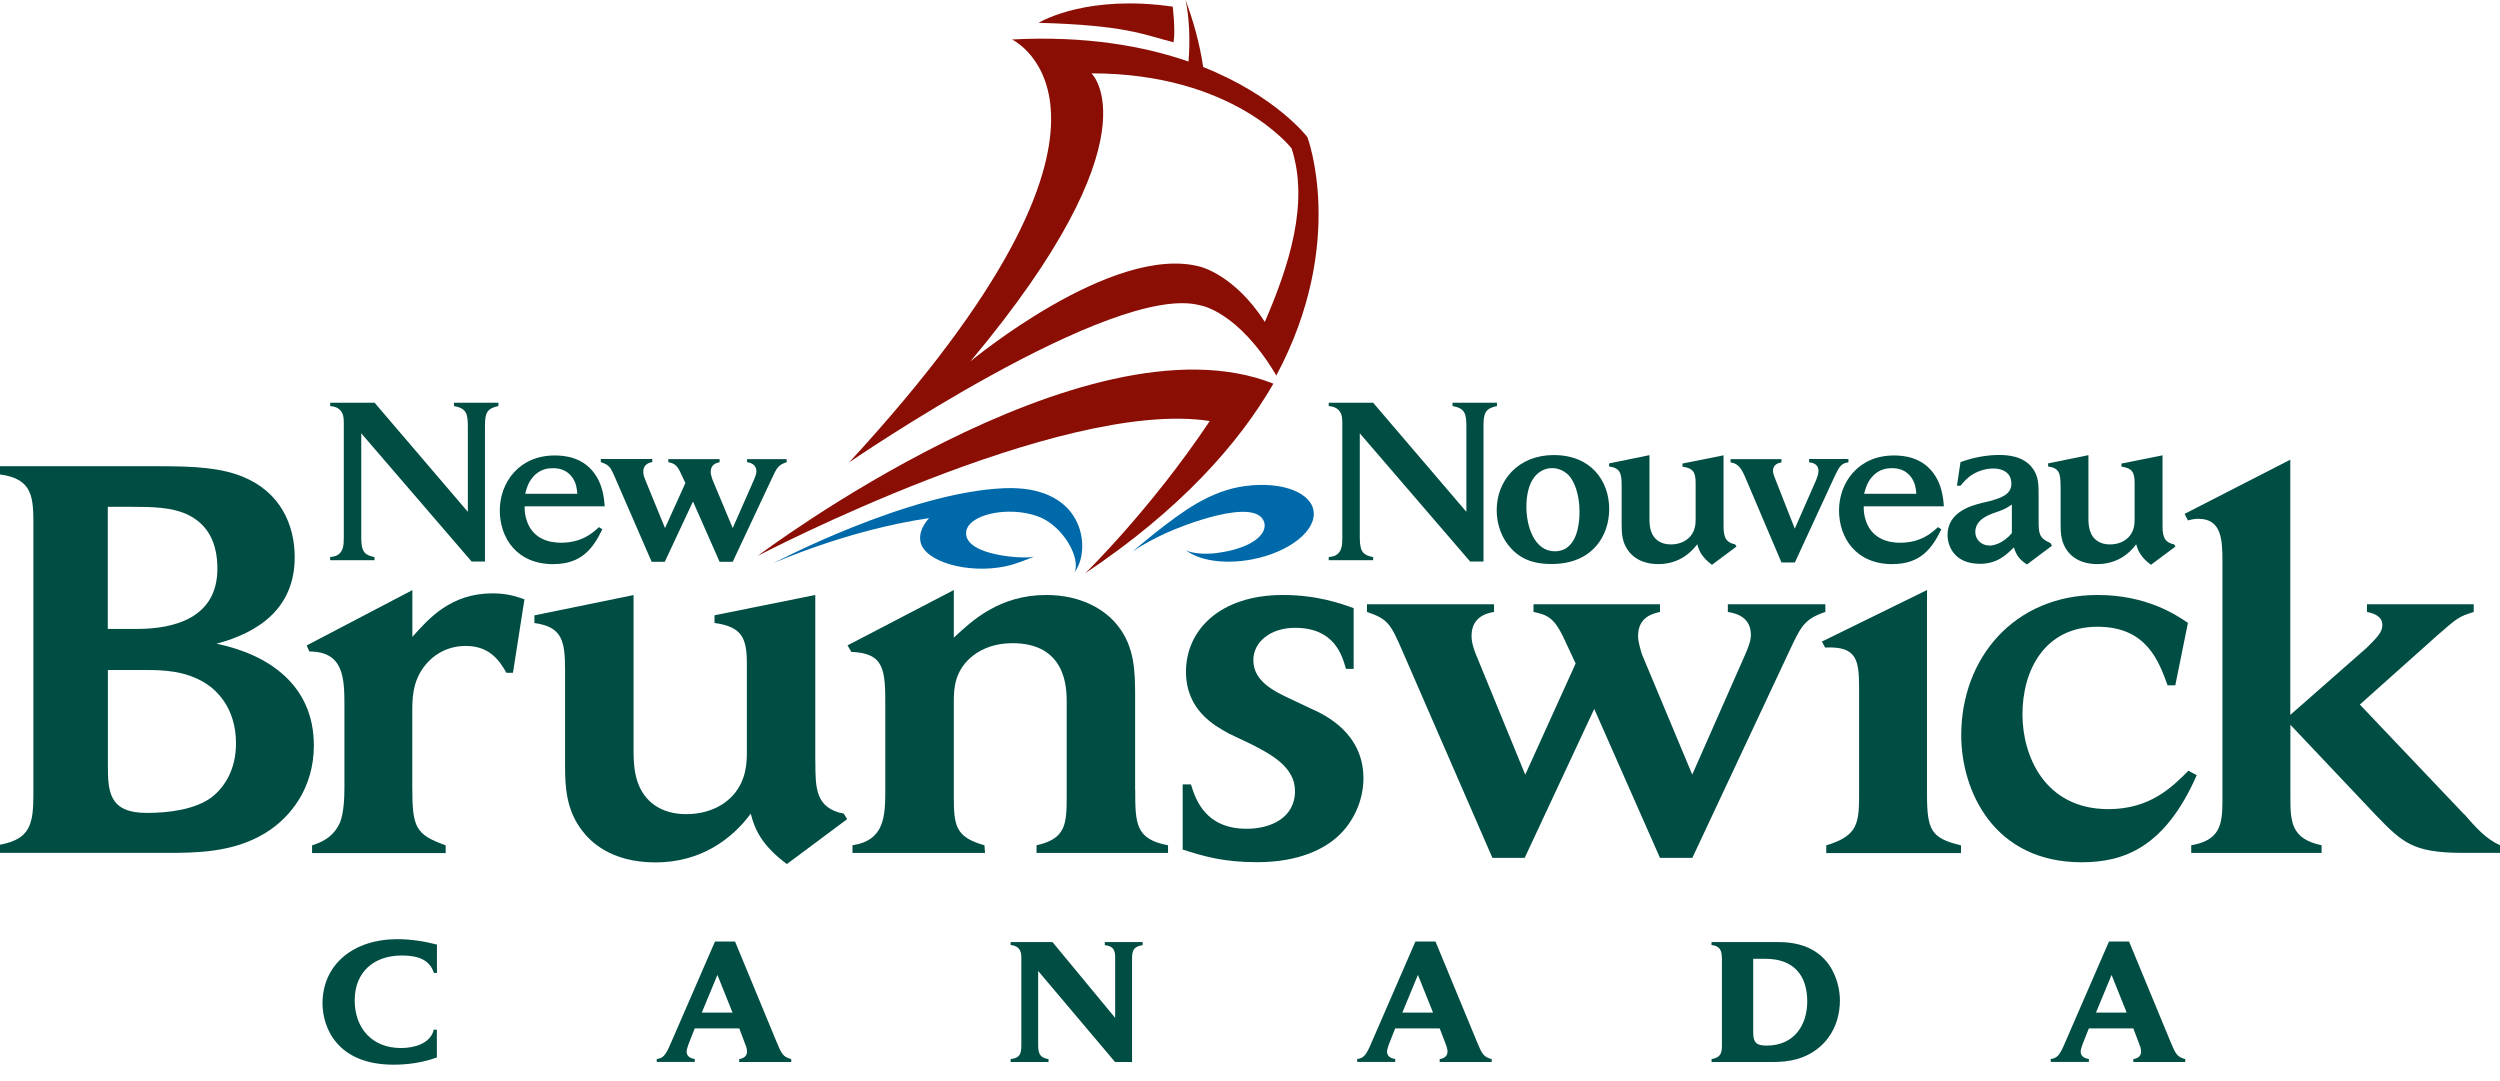
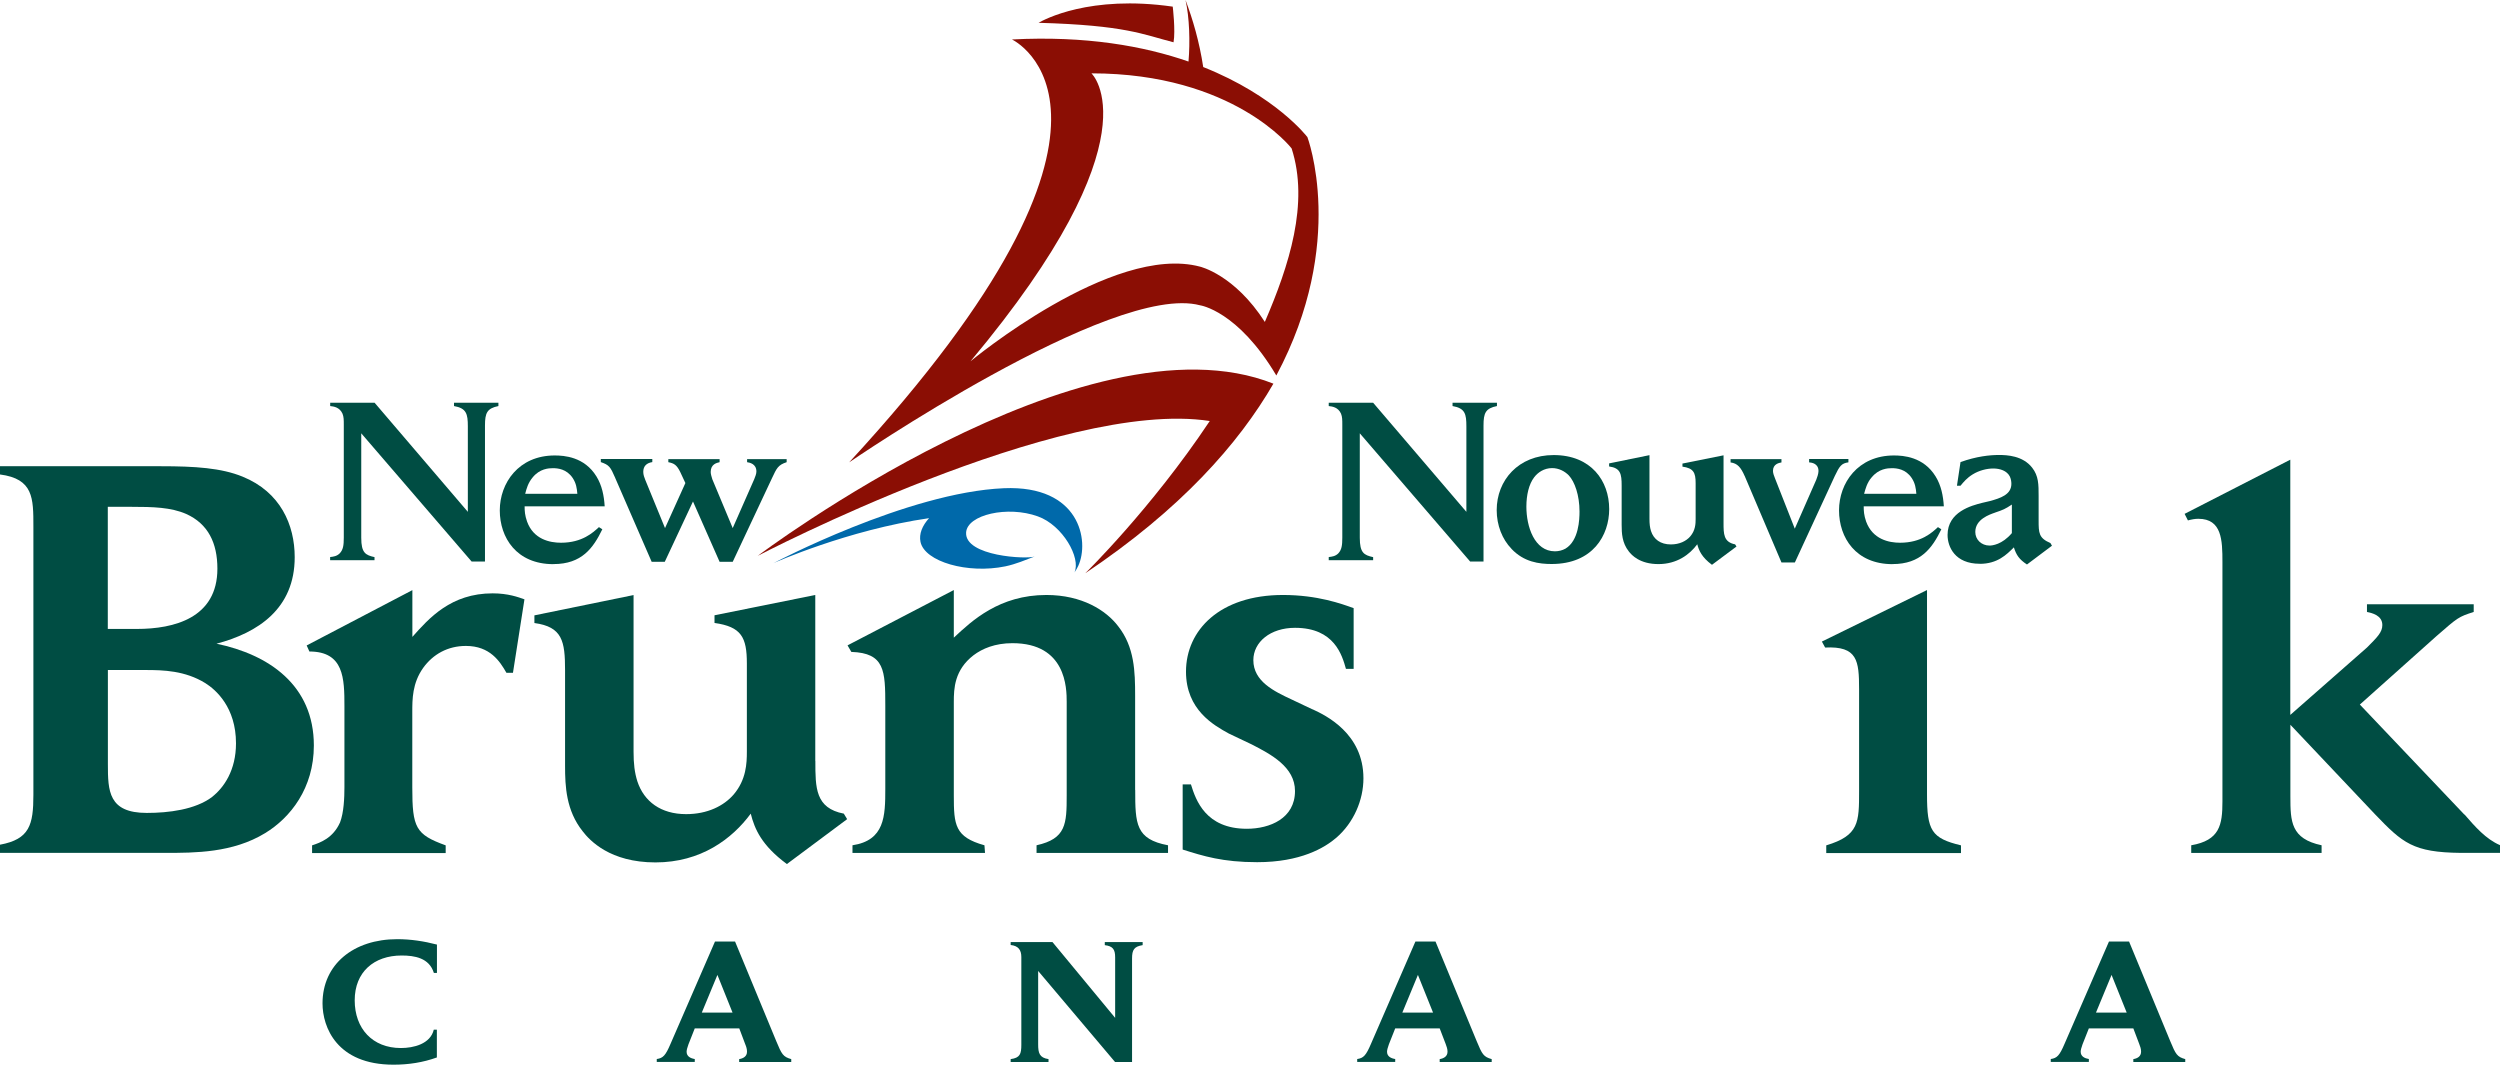
<svg xmlns="http://www.w3.org/2000/svg" width="118" height="51" viewBox="0 0 118 51" fill="none">
  <g clip-path="url(#clip0_2276_6467)">
    <path d="M82.348 22.464L84.085 26.548H84.718L86.604 22.464C86.825 21.998 86.921 21.865 87.245 21.823V21.666H85.39V21.823C85.516 21.834 85.833 21.876 85.833 22.235C85.833 22.361 85.76 22.563 85.726 22.647L84.714 24.953L83.779 22.575C83.737 22.472 83.684 22.334 83.684 22.227C83.684 21.899 83.97 21.849 84.085 21.827V21.67H81.683V21.827C82.008 21.869 82.168 22.059 82.348 22.468V22.464Z" fill="#004D43" />
    <path d="M10.211 30.385C12.177 29.866 13.91 28.732 13.91 26.3C13.91 24.773 13.238 23.224 11.451 22.498C10.444 22.086 9.203 22.006 7.6 22.006H0V22.395C1.576 22.601 1.576 23.506 1.576 24.85V37.515C1.576 38.935 1.397 39.611 0 39.87V40.256H7.806C9.203 40.256 10.986 40.256 12.513 39.324C13.704 38.599 14.814 37.206 14.814 35.187C14.814 32.343 12.696 30.896 10.211 30.381V30.385ZM5.092 23.922H6.176C7.237 23.922 8.066 23.945 8.787 24.258C9.822 24.724 10.261 25.628 10.261 26.842C10.261 29.171 8.218 29.686 6.459 29.686H5.088V23.922H5.092ZM10.005 37.622C9.203 38.217 7.963 38.37 6.928 38.37C5.119 38.37 5.092 37.336 5.092 36.068V31.625H6.875C7.703 31.625 8.734 31.652 9.692 32.244C10.184 32.553 11.139 33.381 11.139 35.087C11.139 36.355 10.57 37.179 10.001 37.622H10.005Z" fill="#004D43" />
    <path d="M19.464 30.075V27.854L14.475 30.465L14.604 30.751C16.234 30.751 16.257 32.018 16.257 33.335V37.16C16.257 37.653 16.23 38.347 16.051 38.817C15.715 39.565 15.12 39.771 14.73 39.901V40.264H21.036V39.901C19.616 39.386 19.46 39.072 19.46 37.16V33.618C19.46 32.999 19.46 32.247 19.975 31.522C20.441 30.877 21.139 30.488 21.991 30.488C23.128 30.488 23.594 31.213 23.903 31.755H24.212L24.754 28.289C24.468 28.186 23.979 28.006 23.254 28.006C21.288 28.006 20.254 29.171 19.452 30.075H19.464Z" fill="#004D43" />
    <path d="M38.481 35.916V28.083L33.725 29.041V29.404C34.992 29.583 35.252 30.075 35.252 31.316V35.48C35.252 36.023 35.225 36.797 34.633 37.496C34.167 38.038 33.393 38.427 32.385 38.427C31.194 38.427 30.396 37.832 30.083 36.878C29.953 36.462 29.904 36.049 29.904 35.48V28.087L25.224 29.045V29.407C26.545 29.587 26.671 30.262 26.671 31.633V36.156C26.671 37.114 26.72 38.252 27.499 39.233C27.835 39.672 28.793 40.706 30.938 40.706C33.083 40.706 34.557 39.596 35.435 38.404C35.618 39.13 35.95 39.905 37.141 40.783L39.985 38.664L39.828 38.404C38.485 38.145 38.485 37.191 38.485 35.923L38.481 35.916Z" fill="#004D43" />
    <path d="M53.578 37.286V32.839C53.578 31.702 53.551 30.537 52.776 29.556C52.207 28.808 51.07 28.083 49.39 28.083C47.169 28.083 45.875 29.297 45.02 30.098V27.85L40.004 30.461L40.183 30.77C41.76 30.824 41.786 31.648 41.786 33.305V37.233C41.786 38.527 41.76 39.664 40.237 39.897V40.26H46.493L46.466 39.897C45.069 39.508 45.02 38.939 45.02 37.546V33.125C45.02 32.503 45.046 31.625 45.951 30.927C46.363 30.617 46.959 30.358 47.787 30.358C50.322 30.358 50.348 32.476 50.348 33.125V37.546C50.348 38.889 50.322 39.588 48.925 39.897V40.26H55.131V39.897C53.605 39.611 53.582 38.889 53.582 37.286H53.578Z" fill="#004D43" />
    <path d="M61.953 33.484L60.972 33.019C60.143 32.633 59.158 32.163 59.158 31.16C59.158 30.305 59.96 29.633 61.124 29.633C62.987 29.633 63.346 30.927 63.529 31.572H63.892V28.705C63.323 28.499 62.185 28.083 60.556 28.083C57.582 28.083 55.979 29.739 55.979 31.702C55.979 33.511 57.3 34.236 57.998 34.622L59.082 35.137C59.987 35.603 61.124 36.198 61.124 37.336C61.124 38.63 59.937 39.118 58.849 39.118C56.91 39.118 56.444 37.775 56.212 37.023H55.822V40.099C56.803 40.408 57.708 40.695 59.338 40.695C61.38 40.695 62.518 40.023 63.086 39.531C63.888 38.832 64.354 37.771 64.354 36.736C64.354 34.618 62.571 33.763 61.949 33.477L61.953 33.484Z" fill="#004D43" />
-     <path d="M86.157 28.522H81.554V28.884C81.84 28.934 82.642 29.064 82.642 29.969C82.642 30.255 82.512 30.564 82.382 30.873L79.874 36.561L77.496 30.873C77.42 30.614 77.317 30.278 77.317 30.022C77.317 29.117 78.015 28.961 78.351 28.884V28.522H72.381V28.884C73.053 29.014 73.362 29.194 73.778 30.049L74.37 31.316L71.992 36.565L69.69 30.953C69.587 30.698 69.457 30.358 69.457 30.022C69.457 29.35 69.846 28.988 70.518 28.884V28.522H64.522V28.884C65.506 29.22 65.632 29.427 66.201 30.743L70.442 40.492H71.965L75.248 33.461L78.351 40.492H79.878L84.451 30.743C84.997 29.583 85.149 29.22 86.157 28.884V28.522Z" fill="#004D43" />
    <path d="M29.041 22.567L30.759 26.518H31.377L32.709 23.67L33.965 26.518H34.584L36.439 22.567C36.66 22.098 36.721 21.949 37.13 21.815V21.67H35.263V21.815C35.377 21.834 35.702 21.888 35.702 22.254C35.702 22.369 35.648 22.495 35.599 22.62L34.584 24.926L33.621 22.62C33.591 22.517 33.545 22.38 33.545 22.277C33.545 21.91 33.828 21.846 33.965 21.815V21.67H31.545V21.815C31.816 21.869 31.942 21.941 32.11 22.285L32.35 22.8L31.389 24.926L30.457 22.651C30.415 22.548 30.362 22.411 30.362 22.273C30.362 22.002 30.518 21.853 30.789 21.811V21.666H28.358V21.811C28.755 21.949 28.808 22.029 29.041 22.563V22.567Z" fill="#004D43" />
    <path d="M90.955 37.492V27.85L85.993 30.282L86.146 30.564C87.673 30.488 87.749 31.182 87.749 32.53V37.34C87.749 38.813 87.749 39.435 86.199 39.901V40.264H92.559V39.901C91.162 39.565 90.955 39.202 90.955 37.496V37.492Z" fill="#004D43" />
-     <path d="M103.292 36.381C102.518 37.156 101.483 38.191 99.517 38.191C96.494 38.191 95.46 35.656 95.46 33.717C95.46 31.652 96.494 29.583 99.002 29.583C101.327 29.583 101.895 31.213 102.311 32.347H102.674L103.27 29.4C102.701 29.011 101.304 28.083 99.006 28.083C95.078 28.083 92.57 31.056 92.57 34.702C92.57 37.286 94.07 40.699 98.258 40.699C100.246 40.699 102.189 40 103.686 36.587L103.296 36.381H103.292Z" fill="#004D43" />
    <path d="M116.32 38.45L111.385 33.255L115.004 30.022C116.011 29.144 116.034 29.117 116.759 28.884V28.522H111.721V28.884C111.954 28.934 112.446 29.041 112.446 29.503C112.446 29.839 112.213 30.072 111.721 30.564L108.102 33.744V21.697L103.113 24.254L103.27 24.564C103.453 24.514 103.605 24.487 103.762 24.487C104.873 24.487 104.899 25.495 104.899 26.529V37.828C104.899 38.939 104.77 39.664 103.426 39.897V40.26H109.579V39.897C108.133 39.588 108.106 38.786 108.106 37.595V34.209L112.114 38.447C113.404 39.79 113.897 40.233 116.145 40.256H118.004V39.893C117.332 39.607 116.817 39.011 116.324 38.443L116.32 38.45Z" fill="#004D43" />
    <path d="M64.812 26.297C64.38 26.201 64.182 26.098 64.182 25.38V20.452L69.392 26.506H70.022V20.082C70.022 19.494 70.118 19.273 70.656 19.166V19.009H68.56V19.166C69.152 19.269 69.213 19.536 69.213 20.124V24.159L64.812 19.009H62.716V19.166C62.884 19.185 63.159 19.219 63.296 19.525C63.357 19.674 63.357 19.83 63.357 20.04V25.38C63.357 25.739 63.327 25.949 63.17 26.117C63.033 26.255 62.876 26.274 62.716 26.293V26.442H64.812V26.293V26.297Z" fill="#004D43" />
    <path d="M17.681 26.297C17.25 26.201 17.051 26.098 17.051 25.38V20.452L22.262 26.506H22.891V20.082C22.891 19.494 22.987 19.273 23.525 19.166V19.009H21.429V19.166C22.017 19.269 22.082 19.536 22.082 20.124V24.159L17.681 19.009H15.585V19.166C15.753 19.185 16.028 19.219 16.166 19.525C16.227 19.674 16.227 19.83 16.227 20.04V25.38C16.227 25.739 16.196 25.949 16.036 26.117C15.898 26.255 15.742 26.274 15.582 26.293V26.442H17.677V26.293L17.681 26.297Z" fill="#004D43" />
    <path d="M71.343 25.907C71.931 26.529 72.648 26.621 73.236 26.621C75.187 26.621 75.954 25.262 75.954 24.029C75.954 22.701 75.103 21.479 73.332 21.479C71.667 21.479 70.644 22.67 70.644 24.079C70.644 24.796 70.908 25.457 71.339 25.899L71.343 25.907ZM72.415 22.525C72.583 22.304 72.877 22.094 73.259 22.094C73.576 22.094 73.858 22.243 74.049 22.441C74.324 22.735 74.553 23.369 74.553 24.147C74.553 24.506 74.522 25.518 73.889 25.896C73.74 25.98 73.561 26.022 73.393 26.022C72.423 26.022 72.045 24.854 72.045 23.915C72.045 23.365 72.163 22.853 72.415 22.525Z" fill="#004D43" />
    <path d="M76.542 22.93V24.773C76.542 25.163 76.561 25.625 76.878 26.025C77.015 26.205 77.404 26.625 78.278 26.625C79.153 26.625 79.752 26.174 80.111 25.689C80.187 25.983 80.321 26.3 80.805 26.659L81.962 25.796L81.897 25.693C81.351 25.587 81.351 25.197 81.351 24.682V21.491L79.412 21.88V22.025C79.928 22.098 80.034 22.3 80.034 22.804V24.499C80.034 24.72 80.023 25.037 79.779 25.319C79.588 25.541 79.271 25.697 78.863 25.697C78.378 25.697 78.053 25.457 77.927 25.064C77.874 24.895 77.855 24.728 77.855 24.495V21.483L75.95 21.872V22.017C76.488 22.09 76.542 22.365 76.542 22.922V22.93Z" fill="#004D43" />
    <path d="M89.326 26.625C90.662 26.625 91.2 25.869 91.631 24.983L91.471 24.88C91.2 25.132 90.684 25.617 89.684 25.617C89.158 25.617 88.39 25.46 88.081 24.617C87.978 24.323 87.967 24.113 87.967 23.899H91.749C91.719 23.403 91.623 22.911 91.36 22.487C90.791 21.559 89.833 21.498 89.394 21.498C87.688 21.498 86.802 22.804 86.802 24.09C86.802 25.377 87.593 26.628 89.329 26.628L89.326 26.625ZM88.337 22.54C88.673 22.12 89.104 22.098 89.295 22.098C89.535 22.098 89.948 22.14 90.23 22.559C90.398 22.811 90.429 23.044 90.452 23.308H87.986C88.051 23.067 88.123 22.792 88.333 22.54H88.337Z" fill="#004D43" />
    <path d="M26.125 26.625C27.461 26.625 27.999 25.869 28.43 24.983L28.27 24.88C27.999 25.132 27.48 25.617 26.48 25.617C25.953 25.617 25.182 25.46 24.877 24.617C24.773 24.323 24.762 24.113 24.762 23.899H28.541C28.51 23.403 28.415 22.911 28.152 22.487C27.583 21.559 26.625 21.498 26.182 21.498C24.476 21.498 23.59 22.804 23.59 24.09C23.59 25.377 24.38 26.628 26.117 26.628L26.125 26.625ZM25.136 22.54C25.472 22.12 25.903 22.098 26.094 22.098C26.335 22.098 26.747 22.14 27.029 22.559C27.197 22.811 27.228 23.044 27.251 23.308H24.789C24.85 23.067 24.926 22.792 25.136 22.54Z" fill="#004D43" />
    <path d="M93.444 26.613C94.276 26.613 94.708 26.182 95.055 25.835C95.169 26.201 95.307 26.403 95.673 26.644L96.853 25.758L96.78 25.632C96.231 25.399 96.223 25.159 96.223 24.56V23.422C96.223 22.865 96.223 22.464 95.918 22.075C95.475 21.506 94.727 21.475 94.349 21.475C93.918 21.475 93.284 21.54 92.536 21.811L92.368 22.926H92.536C92.684 22.747 92.841 22.556 93.116 22.388C93.41 22.208 93.769 22.113 94.085 22.113C94.402 22.113 94.727 22.22 94.864 22.491C94.918 22.605 94.937 22.731 94.937 22.838C94.937 23.346 94.421 23.514 93.918 23.651L93.559 23.735C93.062 23.861 91.925 24.155 91.925 25.25C91.925 25.808 92.272 26.61 93.444 26.61V26.613ZM94.169 24.193C94.547 24.067 94.643 24.025 94.96 23.815V25.163C94.498 25.709 94.024 25.751 93.91 25.751C93.52 25.751 93.234 25.468 93.234 25.109C93.234 24.51 93.898 24.289 94.173 24.193H94.169Z" fill="#004D43" />
-     <path d="M97.261 22.93V24.773C97.261 25.163 97.284 25.625 97.597 26.025C97.735 26.205 98.124 26.625 98.998 26.625C99.872 26.625 100.475 26.174 100.83 25.689C100.907 25.983 101.04 26.3 101.525 26.659L102.682 25.796L102.617 25.693C102.071 25.587 102.071 25.197 102.071 24.682V21.491L100.132 21.88V22.025C100.647 22.098 100.754 22.3 100.754 22.804V24.499C100.754 24.72 100.743 25.037 100.502 25.319C100.311 25.541 99.998 25.697 99.586 25.697C99.101 25.697 98.777 25.457 98.651 25.064C98.597 24.895 98.574 24.728 98.574 24.495V21.483L96.67 21.872V22.017C97.208 22.09 97.257 22.365 97.257 22.922L97.261 22.93Z" fill="#004D43" />
    <path d="M47.383 23.044C42.836 23.239 36.511 26.579 36.511 26.579C36.511 26.579 40 25.014 43.852 24.457C43.527 24.815 43.371 25.205 43.447 25.575C43.642 26.514 45.676 27.098 47.451 26.732C47.959 26.625 48.413 26.426 48.837 26.266C48.47 26.407 45.543 26.258 45.6 25.14C45.642 24.292 47.566 23.857 48.986 24.373C50.165 24.796 51.028 26.338 50.715 27.018C50.784 26.922 50.841 26.819 50.894 26.709C51.432 25.537 50.974 22.892 47.383 23.044Z" fill="#0069AA" />
-     <path d="M61.995 24.082C61.812 23.14 60.224 22.655 58.445 22.995C57.689 23.14 57.013 23.46 56.486 23.762C55.25 24.472 53.471 26.025 53.471 26.025C53.898 25.724 54.444 25.438 55.021 25.167C55.769 24.819 59.246 23.449 59.662 24.628C59.849 25.155 59.189 25.877 57.406 26.106C56.929 26.167 56.311 26.14 55.983 25.976C56.609 26.461 57.803 26.651 59.097 26.403C60.876 26.064 62.174 25.021 61.995 24.082Z" fill="#0069AA" />
    <path d="M35.767 26.235C35.767 26.235 50.032 18.78 57.101 19.872C54.334 24.025 51.226 27.056 51.226 27.056C55.712 24.052 58.456 20.96 60.105 18.109C51.215 14.582 35.767 26.235 35.767 26.235Z" fill="#8B0E04" />
    <path d="M61.701 6.462C61.701 6.462 60.239 4.535 56.792 3.164C56.609 1.966 56.303 0.924 55.956 0C56.143 0.817 56.177 1.989 56.097 2.905C53.998 2.176 51.253 1.68 47.764 1.863C47.764 1.863 55.254 5.363 40.08 21.823C40.08 21.823 52.505 13.303 56.643 14.41C56.643 14.41 58.422 14.658 60.243 17.723C63.598 11.436 61.705 6.459 61.705 6.459L61.701 6.462ZM59.704 15.2C58.269 12.959 56.639 12.585 56.639 12.585C52.505 11.482 45.806 17.055 45.806 17.055C54.7 6.428 51.517 3.462 51.517 3.462C58.239 3.462 60.964 7.005 60.964 7.005C61.8 9.593 60.846 12.536 59.7 15.196L59.704 15.2Z" fill="#8B0E04" />
    <path d="M55.353 0.313C51.421 -0.252 49.268 0.935 49.02 1.076C53.131 1.191 53.944 1.626 55.391 1.996C55.49 1.447 55.353 0.313 55.353 0.313Z" fill="#8B0E04" />
    <path d="M20.628 49.909C19.964 50.15 19.28 50.253 18.574 50.253C15.891 50.253 15.223 48.474 15.223 47.36C15.223 45.516 16.689 44.329 18.75 44.329C19.384 44.329 20.01 44.424 20.624 44.584V45.924H20.479C20.262 45.211 19.567 45.1 18.956 45.1C17.651 45.1 16.742 45.879 16.742 47.215C16.742 48.55 17.582 49.467 18.922 49.467C19.521 49.467 20.315 49.276 20.475 48.6H20.62V49.906L20.628 49.909Z" fill="#004D43" />
    <path d="M34.889 50.127V49.99C35.072 49.959 35.259 49.871 35.259 49.638C35.259 49.509 35.221 49.398 35.171 49.276L34.893 48.539H32.793L32.496 49.291C32.438 49.444 32.408 49.57 32.408 49.642C32.408 49.867 32.599 49.955 32.793 49.986V50.123H30.999V49.986C31.297 49.944 31.415 49.818 31.648 49.272L33.748 44.439H34.694L36.641 49.146C36.897 49.764 36.962 49.883 37.347 49.99V50.127H34.893H34.889ZM33.862 46.016L33.125 47.795H34.576L33.862 46.016Z" fill="#004D43" />
    <path d="M53.929 44.611C53.528 44.676 53.433 44.836 53.433 45.237V50.127H52.631L49.001 45.829V49.291C49.001 49.7 49.058 49.925 49.49 49.99V50.127H47.703V49.99C48.146 49.932 48.207 49.742 48.207 49.318V45.172C48.207 44.836 48.062 44.642 47.703 44.604V44.466H49.677L52.635 48.043V45.18C52.635 44.81 52.524 44.657 52.146 44.611V44.466H53.933V44.611H53.929Z" fill="#004D43" />
    <path d="M67.953 50.127V49.99C68.136 49.959 68.323 49.871 68.323 49.638C68.323 49.509 68.281 49.398 68.236 49.276L67.953 48.539H65.854L65.556 49.291C65.499 49.444 65.468 49.57 65.468 49.642C65.468 49.867 65.659 49.955 65.854 49.986V50.123H64.06V49.986C64.357 49.944 64.476 49.818 64.709 49.272L66.808 44.439H67.755L69.701 49.146C69.957 49.764 70.022 49.883 70.408 49.99V50.127H67.953ZM66.926 46.016L66.19 47.795H67.64L66.926 46.016Z" fill="#004D43" />
-     <path d="M81.271 45.214C81.271 44.844 81.168 44.653 80.783 44.604V44.466H83.943C84.963 44.466 85.882 44.787 86.428 45.691C86.692 46.142 86.844 46.692 86.844 47.215C86.844 48.535 86.1 49.619 84.817 49.99C84.447 50.093 84.054 50.127 83.672 50.127H80.787V49.99C81.18 49.917 81.275 49.749 81.275 49.364V45.211L81.271 45.214ZM82.752 48.749C82.752 49.23 82.928 49.352 83.386 49.352C84.707 49.352 85.302 48.36 85.302 47.268C85.302 45.993 84.619 45.256 83.336 45.256H82.752V48.749Z" fill="#004D43" />
    <path d="M100.693 50.127V49.99C100.876 49.959 101.059 49.871 101.059 49.638C101.059 49.509 101.021 49.398 100.972 49.276L100.693 48.539H98.594L98.296 49.291C98.239 49.444 98.208 49.57 98.208 49.642C98.208 49.867 98.403 49.955 98.594 49.986V50.123H96.796V49.986C97.093 49.944 97.212 49.818 97.445 49.272L99.544 44.439H100.491L102.437 49.146C102.693 49.764 102.758 49.883 103.144 49.99V50.127H100.689H100.693ZM99.666 46.016L98.93 47.795H100.38L99.666 46.016Z" fill="#004D43" />
  </g>
  <defs>
    <clipPath id="clip0_2276_6467">
      <rect width="118" height="50.253" fill="white" />
    </clipPath>
  </defs>
</svg>